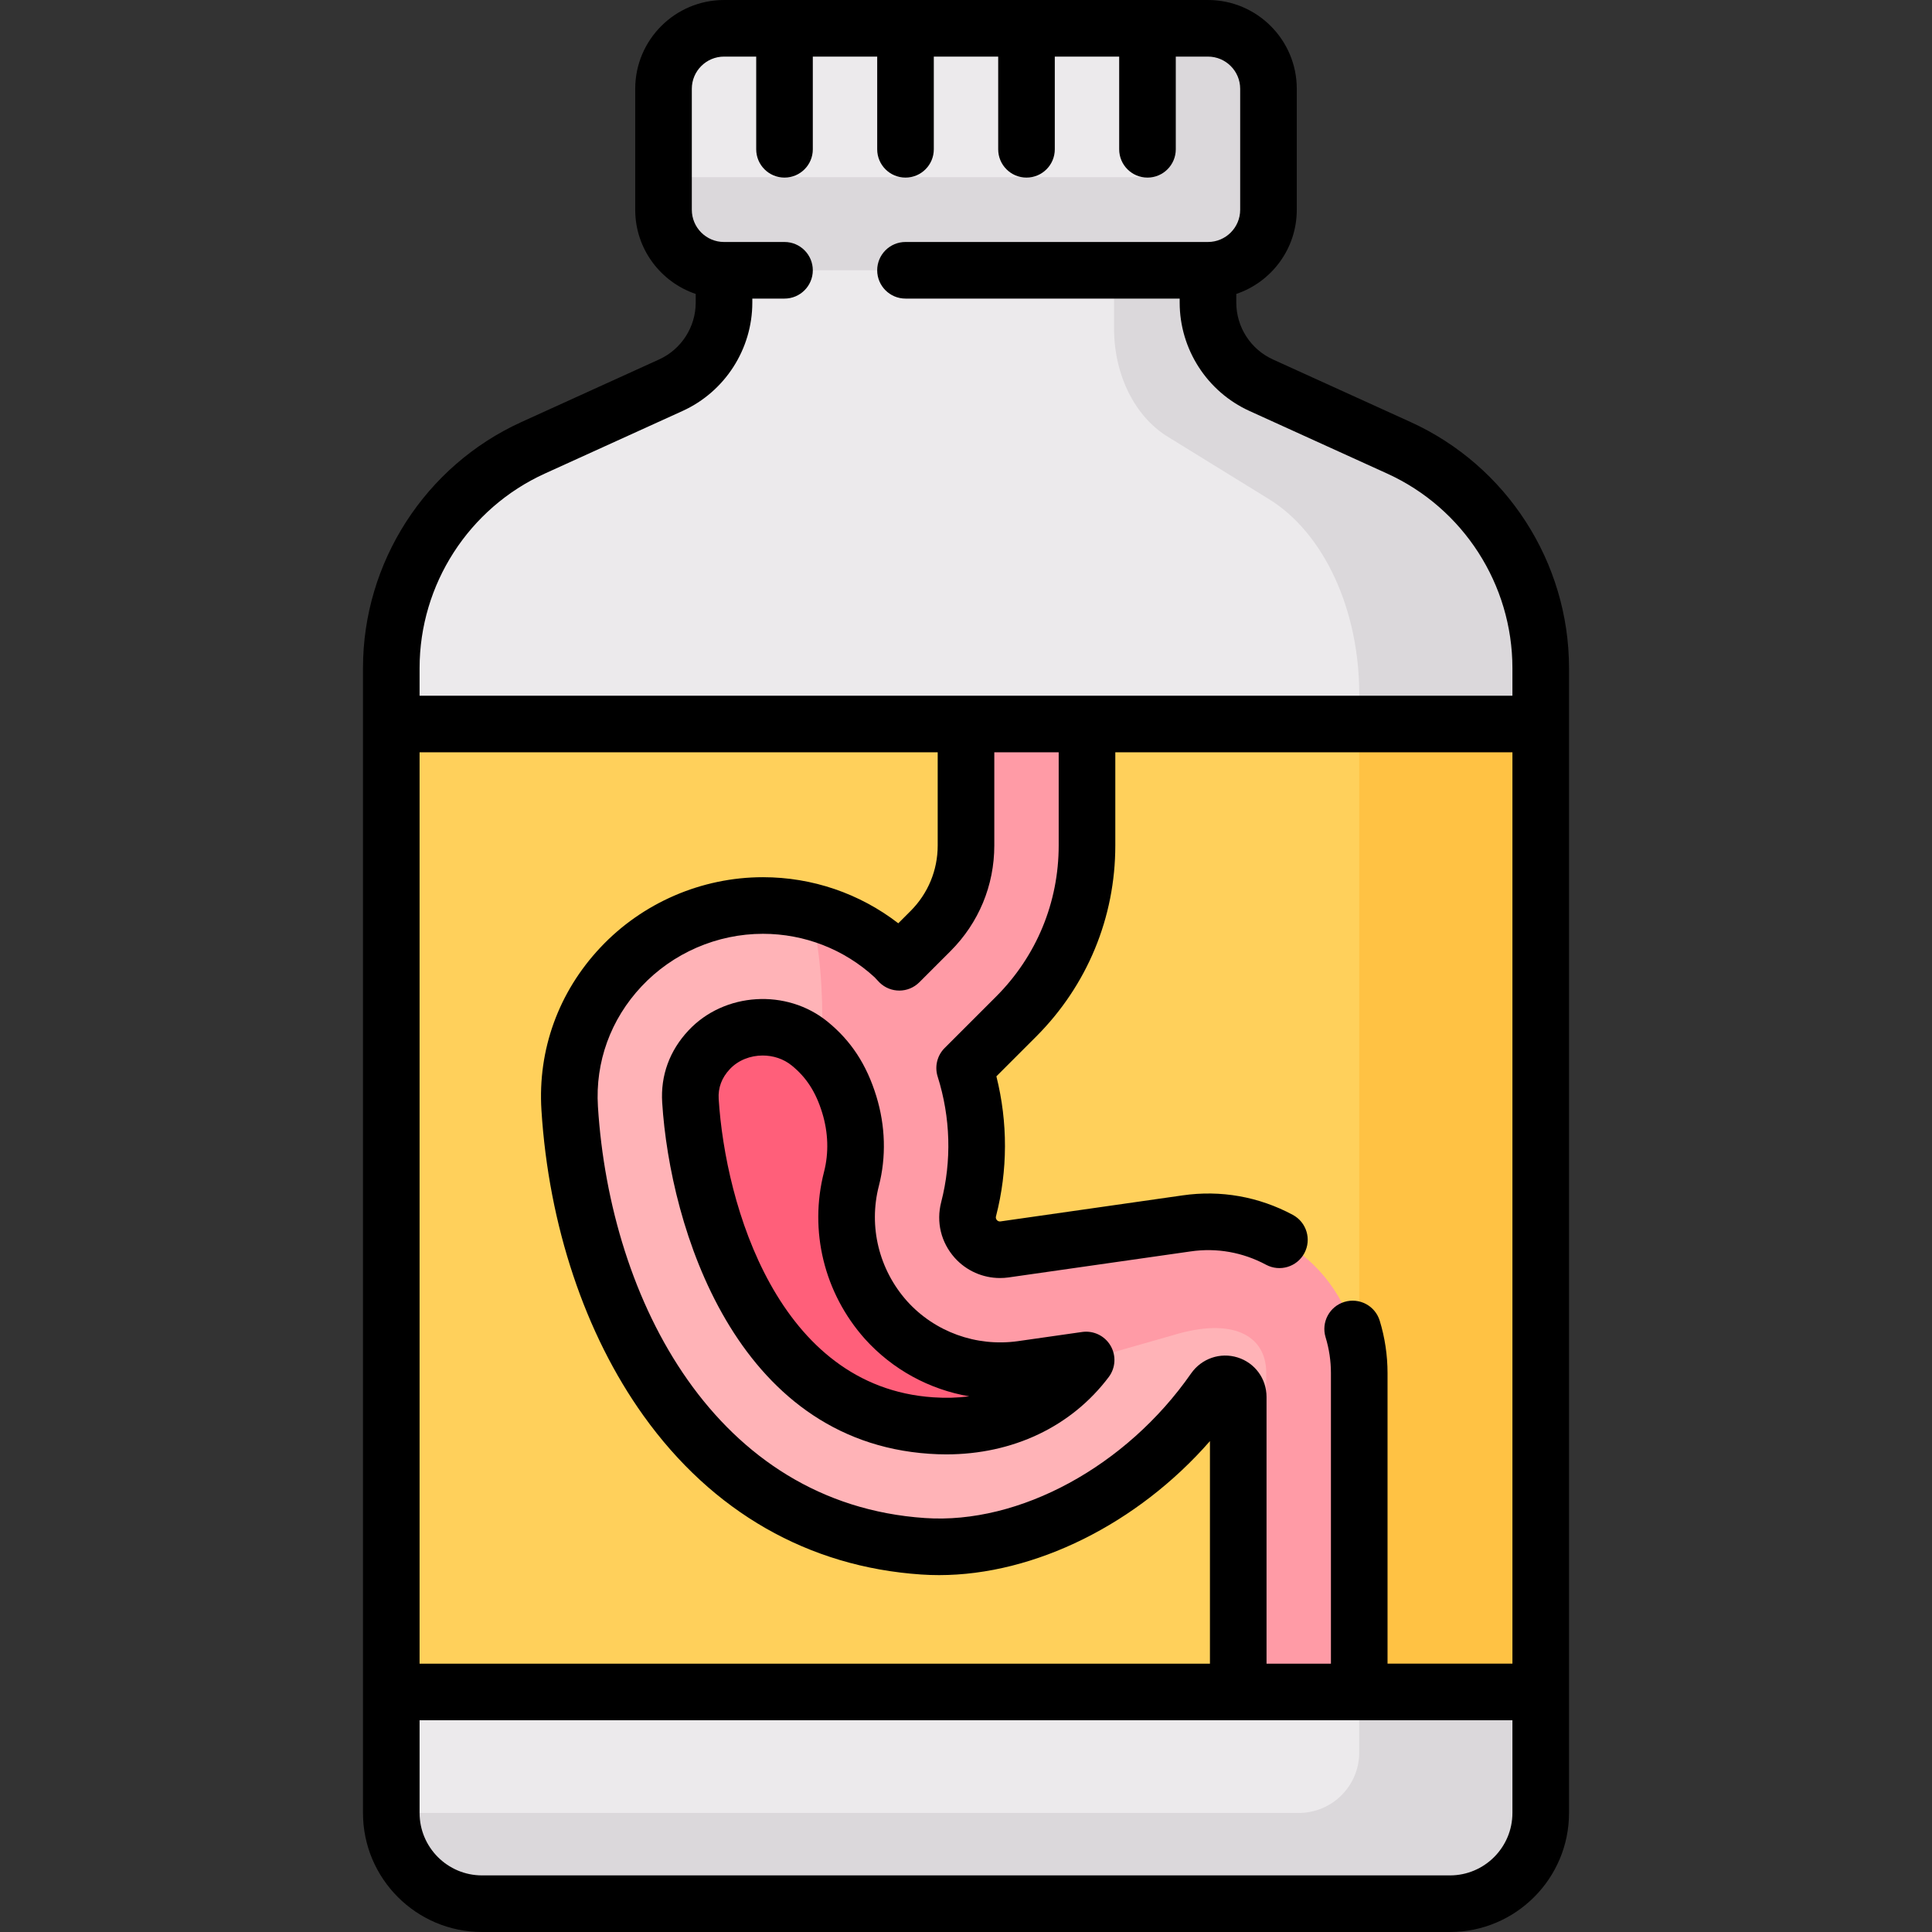
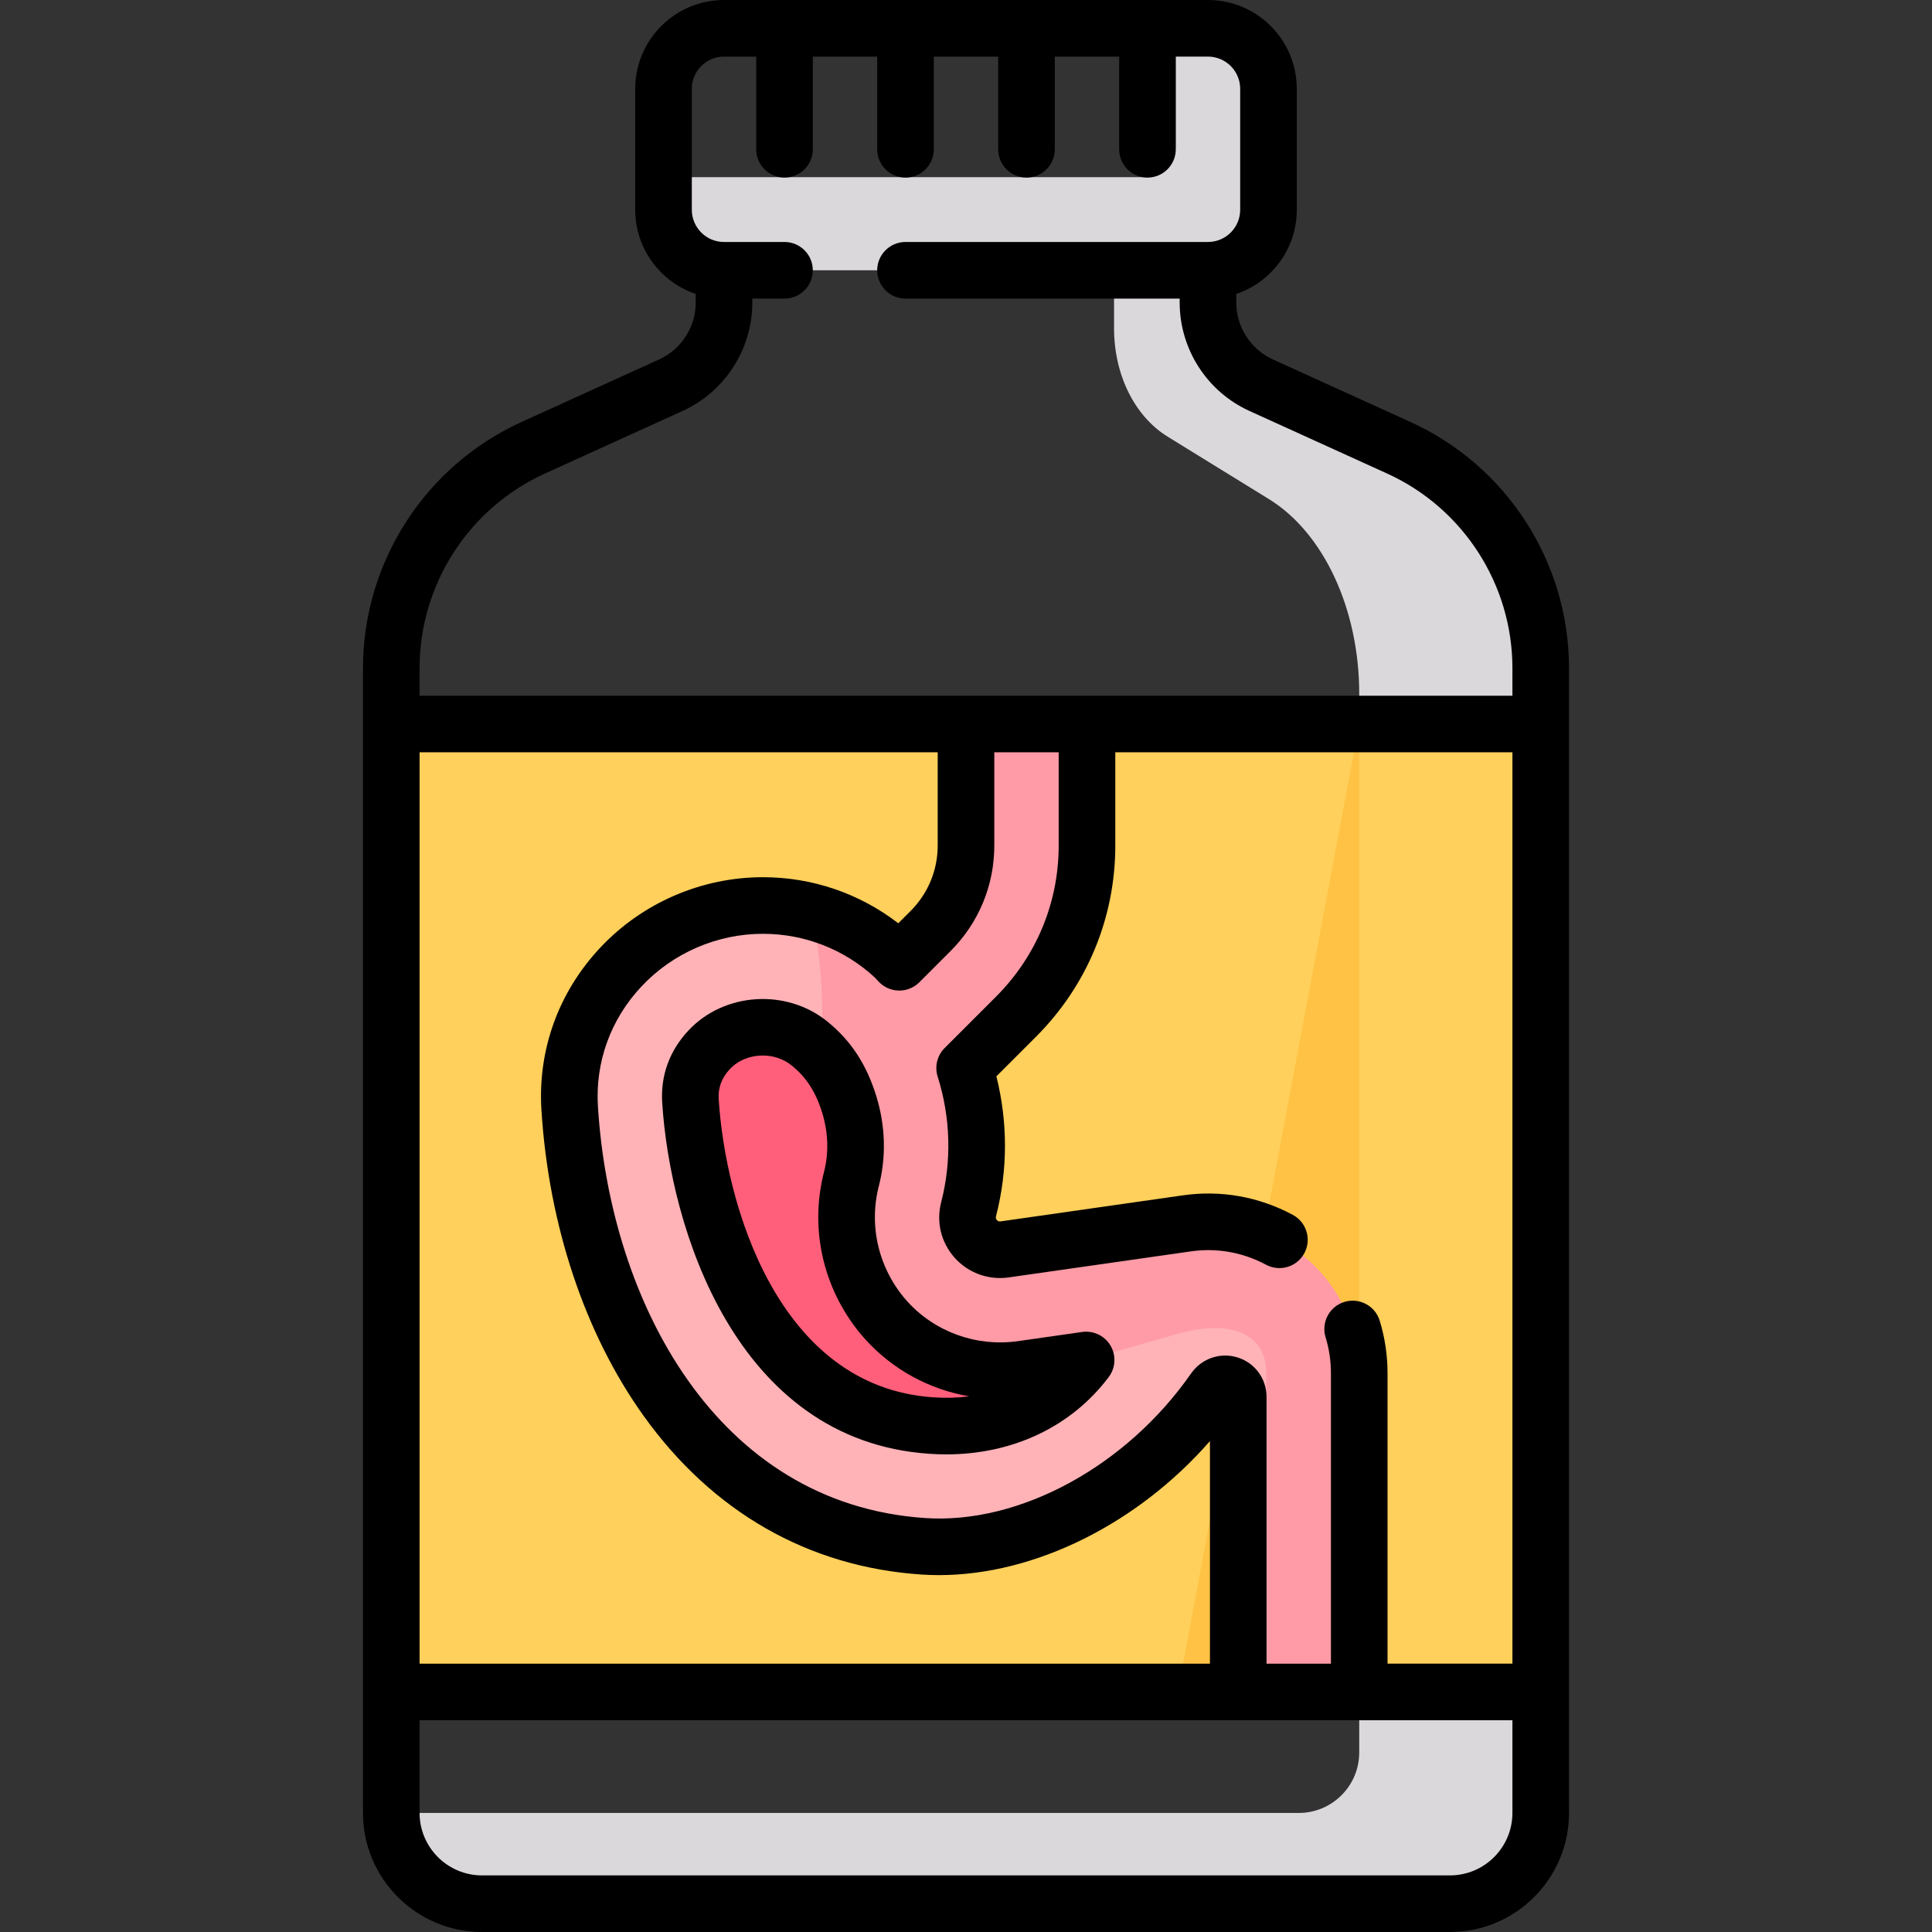
<svg xmlns="http://www.w3.org/2000/svg" id="Capa_1" enable-background="new 0 0 512 512" height="512" viewBox="0 0 512 512" width="512">
  <rect x="0" y="0" width="512" height="512" fill="#333333" stroke="none" />
  <g>
    <g>
-       <path d="m370.714 118.67-36.488-16.586c-8.585-3.902-14.097-12.462-14.097-21.893v-8.563c8.854 0 16.032-7.178 16.032-16.032v-32.064c0-8.854-7.178-16.032-16.032-16.032h-128.258c-8.854 0-16.032 7.178-16.032 16.032v32.065c0 8.854 7.178 16.032 16.032 16.032v8.563c0 9.431-5.512 17.991-14.097 21.893l-36.488 16.586c-22.894 10.406-37.592 33.233-37.592 58.381v303.4c0 13.282 10.767 24.048 24.048 24.048h256.516c13.282 0 24.048-10.767 24.048-24.048v-303.4c0-25.148-14.698-47.975-37.592-58.382z" fill="#eceaec" />
      <path d="m370.714 118.67-36.488-16.586c-8.585-3.902-14.097-12.462-14.097-21.892v-8.564c8.854 0 16.032-7.178 16.032-16.032v-32.064c0-8.854-7.178-16.032-16.032-16.032h-8.609v31.456c0 4.418-3.582 8-8 8h-127.681v8.641c0 8.854 7.178 16.032 16.032 16.032h103.364v15.367c0 12.306 5.441 23.312 14.2 28.722l26.882 16.572c14.514 8.963 23.892 29.199 23.892 51.565v280.565c0 8.854-7.178 16.032-16.032 16.032h-240.483c0 13.282 10.767 24.048 24.048 24.048h256.516c13.282 0 24.048-10.767 24.048-24.048v-303.4c0-25.148-14.698-47.975-37.592-58.382z" fill="#dbd8db" />
      <path d="m103.694 191.871h304.613v256.516h-304.613z" fill="#ffd05b" />
-       <path d="m360.21 191.871h48.097v256.516h-48.097z" fill="#ffc244" />
+       <path d="m360.21 191.871v256.516h-48.097z" fill="#ffc244" />
      <path d="m314.461 324.215-48.261 6.897c-4.059.564-6.678-1.746-7.601-2.771-.92-1.033-2.951-3.859-1.906-7.914 3.24-12.569 2.707-25.476-1.055-37.379l13.651-13.645c12.106-12.126 18.776-28.229 18.776-45.349v-32.182h-32.065v32.193c0 8.502-3.378 16.656-9.39 22.668l-8.284 8.283c-.505-.493-.928-1.047-1.451-1.527-9.488-8.721-21.806-13.519-34.687-13.519-14.2 0-27.916 5.934-37.634 16.291-9.637 10.255-14.459 23.563-13.582 37.474 3.456 54.853 33.755 112.014 93.665 116.046 27.775 1.904 58.632-14.905 77.15-41.493 1.972-2.831 6.358-1.537 6.358 1.913v78.189h32.065v-84.498z" fill="#ffb3b7" />
      <path d="m346.393 333.617c-8.787-7.617-20.44-11.069-31.931-9.402l-48.261 6.897c-4.059.564-6.678-1.746-7.601-2.771-.92-1.033-2.951-3.859-1.906-7.914 3.241-12.569 2.707-25.476-1.055-37.379l13.651-13.645c12.106-12.126 18.776-28.229 18.776-45.349v-32.182h-32.066v32.193c0 8.502-3.378 16.656-9.39 22.668l-8.284 8.283c-.505-.493-.928-1.047-1.45-1.527-6.287-5.779-13.876-9.644-21.988-11.723 9.733 38.311-6.985 102.414-6.985 102.414l48.097 24.046 31.838-7.814 23.036-6.577c15.67-4.788 24.586-.037 24.688 9.807.002.082.002 84.745.002 84.745h24.646v-84.498c0-11.625-5.038-22.655-13.817-30.272z" fill="#ff9ba6" />
      <path d="m246.79 377.784c-46.292-3.116-61.894-55.565-63.816-86.072-.321-5.049 1.393-9.715 4.963-13.512 6.76-7.218 18.8-8.026 26.643-1.628 5.764 4.702 8.68 10.259 10.486 16.134 1.99 6.474 2.239 13.269.575 19.719-3.394 13.167-.027 27.086 9.132 37.372 9.049 10.044 22.451 14.928 35.963 13.058l17.102-2.443c-9.098 12.086-23.81 18.567-41.048 17.372z" fill="#ff5f7a" />
    </g>
    <g>
      <path d="m373.818 111.843-36.488-16.586c-5.893-2.679-9.701-8.592-9.701-15.065v-2.296c9.308-3.139 16.032-11.946 16.032-22.3v-32.064c0-12.975-10.557-23.532-23.532-23.532h-128.258c-12.976 0-23.532 10.557-23.532 23.532v32.064c0 10.353 6.724 19.16 16.032 22.3v2.296c0 6.473-3.808 12.386-9.701 15.065l-36.488 16.586c-25.507 11.594-41.989 37.19-41.989 65.208v303.4c0 17.396 14.152 31.548 31.548 31.548h256.517c17.396 0 31.548-14.152 31.548-31.548v-303.4c.001-28.018-16.481-53.613-41.988-65.208zm-8.177 238.162c-1.208-3.962-5.398-6.193-9.362-4.986-3.962 1.208-6.194 5.4-4.986 9.362.94 3.082 1.417 6.28 1.417 9.508v76.998h-17.064v-70.688c0-4.816-3.072-9.017-7.645-10.453-4.614-1.45-9.586.26-12.367 4.253-17.149 24.621-45.479 40.008-70.493 38.297-55.369-3.727-83.433-57.448-86.683-109.035-.745-11.822 3.361-23.139 11.566-31.87 8.303-8.848 20.026-13.923 32.165-13.923 10.998 0 21.515 4.099 29.597 11.527.111.109.211.227.314.342.319.354.642.706.986 1.042 2.939 2.87 7.64 2.843 10.544-.062l8.284-8.283c7.472-7.472 11.587-17.405 11.587-27.971v-24.693h17.064v24.682c0 15.115-5.89 29.339-16.578 40.045l-13.65 13.645c-1.979 1.979-2.692 4.895-1.849 7.564 3.428 10.848 3.754 22.345.943 33.248-1.367 5.307-.067 10.691 3.597 14.806 3.082 3.42 7.436 5.332 11.987 5.332.745 0 1.496-.051 2.247-.155l48.277-6.899c6.894-1.001 13.8.222 19.973 3.533 3.65 1.956 8.197.586 10.155-3.064s.586-8.197-3.064-10.155c-9.022-4.839-19.127-6.622-29.202-5.162l-48.231 6.893c-.16.023-.587.082-.968-.33-.401-.45-.303-.83-.245-1.055 3.129-12.14 3.151-24.857.095-37.056l10.546-10.542c13.521-13.543 20.968-31.53 20.968-50.648v-24.682h105.242v241.516h-33.097v-76.998c-.002-4.71-.698-9.382-2.07-13.883zm-254.448 90.882v-241.516h137.307v24.693c0 6.559-2.555 12.726-7.193 17.364l-3.253 3.253c-10.25-7.908-22.804-12.213-35.865-12.213-16.266 0-31.977 6.801-43.1 18.654-11.069 11.779-16.61 27.079-15.602 43.082 1.924 30.534 11.53 59.291 27.049 80.975 18.265 25.52 43.714 40.072 73.588 42.083 1.57.107 3.144.161 4.731.161 25.385-.002 52.662-13.624 71.791-35.517v58.982h-209.453zm33.196-315.388 36.488-16.586c11.234-5.106 18.494-16.38 18.494-28.72v-1.063h8.532c4.142 0 7.5-3.358 7.5-7.5s-3.358-7.5-7.5-7.5h-16.032c-4.705 0-8.532-3.828-8.532-8.532v-32.066c0-4.705 3.828-8.532 8.532-8.532h8.532v24.564c0 4.142 3.358 7.5 7.5 7.5s7.5-3.358 7.5-7.5v-24.564h17.064v24.564c0 4.142 3.358 7.5 7.5 7.5s7.5-3.358 7.5-7.5v-24.564h17.064v24.564c0 4.142 3.358 7.5 7.5 7.5s7.5-3.358 7.5-7.5v-24.564h17.064v24.564c0 4.142 3.358 7.5 7.5 7.5s7.5-3.358 7.5-7.5v-24.564h8.532c4.705 0 8.532 3.828 8.532 8.532v32.064c0 4.705-3.828 8.532-8.532 8.532h-80.161c-4.142 0-7.5 3.358-7.5 7.5s3.358 7.5 7.5 7.5h72.661v1.063c0 12.34 7.259 23.614 18.494 28.72l36.488 16.586c20.166 9.167 33.196 29.402 33.196 51.553v7.319h-289.612v-7.319c0-22.149 13.031-42.385 33.196-51.551zm239.869 371.501h-256.516c-9.125 0-16.548-7.423-16.548-16.548v-24.564h289.613v24.564c0 9.125-7.424 16.548-16.549 16.548z" />
      <path d="m286.778 352.987-17.07 2.439c-11.003 1.527-21.981-2.457-29.333-10.615-7.447-8.363-10.24-19.77-7.471-30.512 1.984-7.691 1.752-15.92-.668-23.797-2.578-8.384-6.681-14.657-12.915-19.742-10.845-8.845-27.378-7.807-36.848 2.303-5.024 5.344-7.439 11.957-6.984 19.121 2.075 32.94 19.319 89.612 70.787 93.083 1.512.104 3.009.157 4.494.157 17.63 0 33.147-7.331 43.061-20.5 1.826-2.426 2.009-5.712.465-8.326s-4.51-4.037-7.518-3.611zm-39.469 17.315c-.005 0-.01-.001-.016-.001-41.106-2.767-55.066-50.998-56.834-79.064-.188-2.964.802-5.622 2.953-7.909 2.234-2.386 5.464-3.607 8.714-3.607 2.754 0 5.523.876 7.714 2.664 3.884 3.167 6.369 7.031 8.058 12.525 1.606 5.227 1.773 10.636.481 15.645-4.019 15.592.016 32.127 10.823 44.264 7.336 8.142 17.107 13.419 27.667 15.228-3.052.396-6.249.484-9.56.255z" />
    </g>
  </g>
</svg>